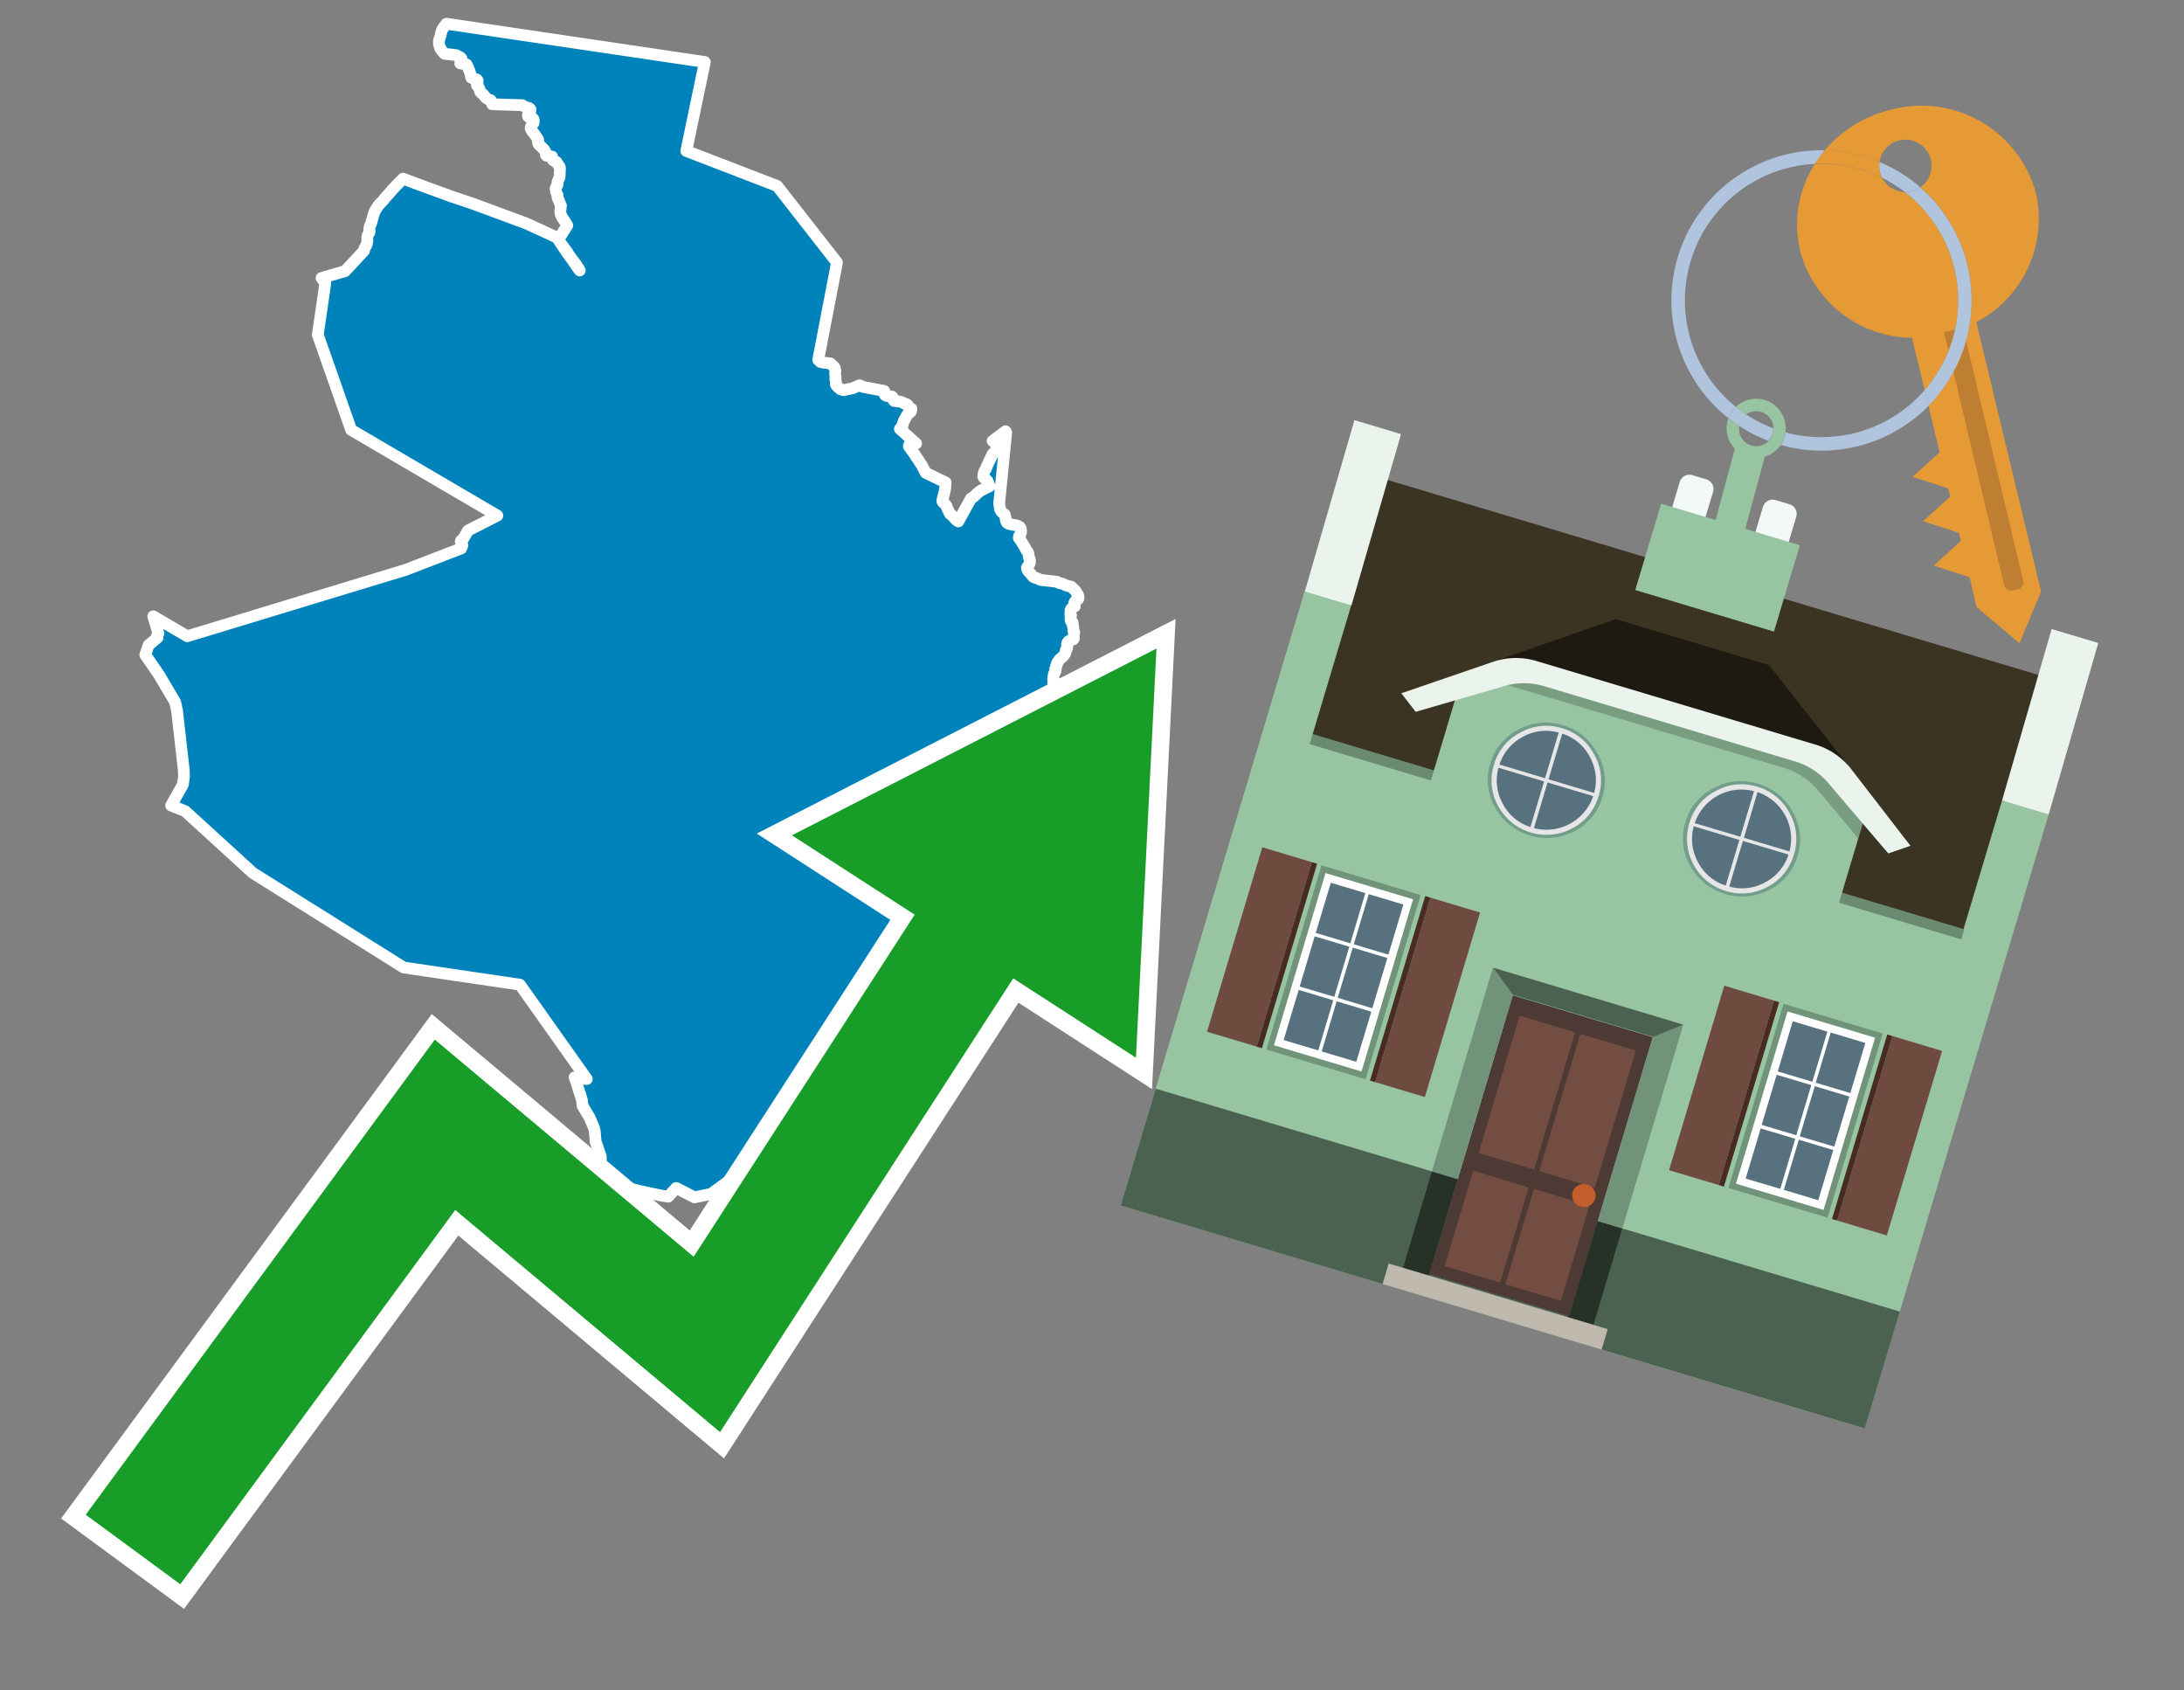
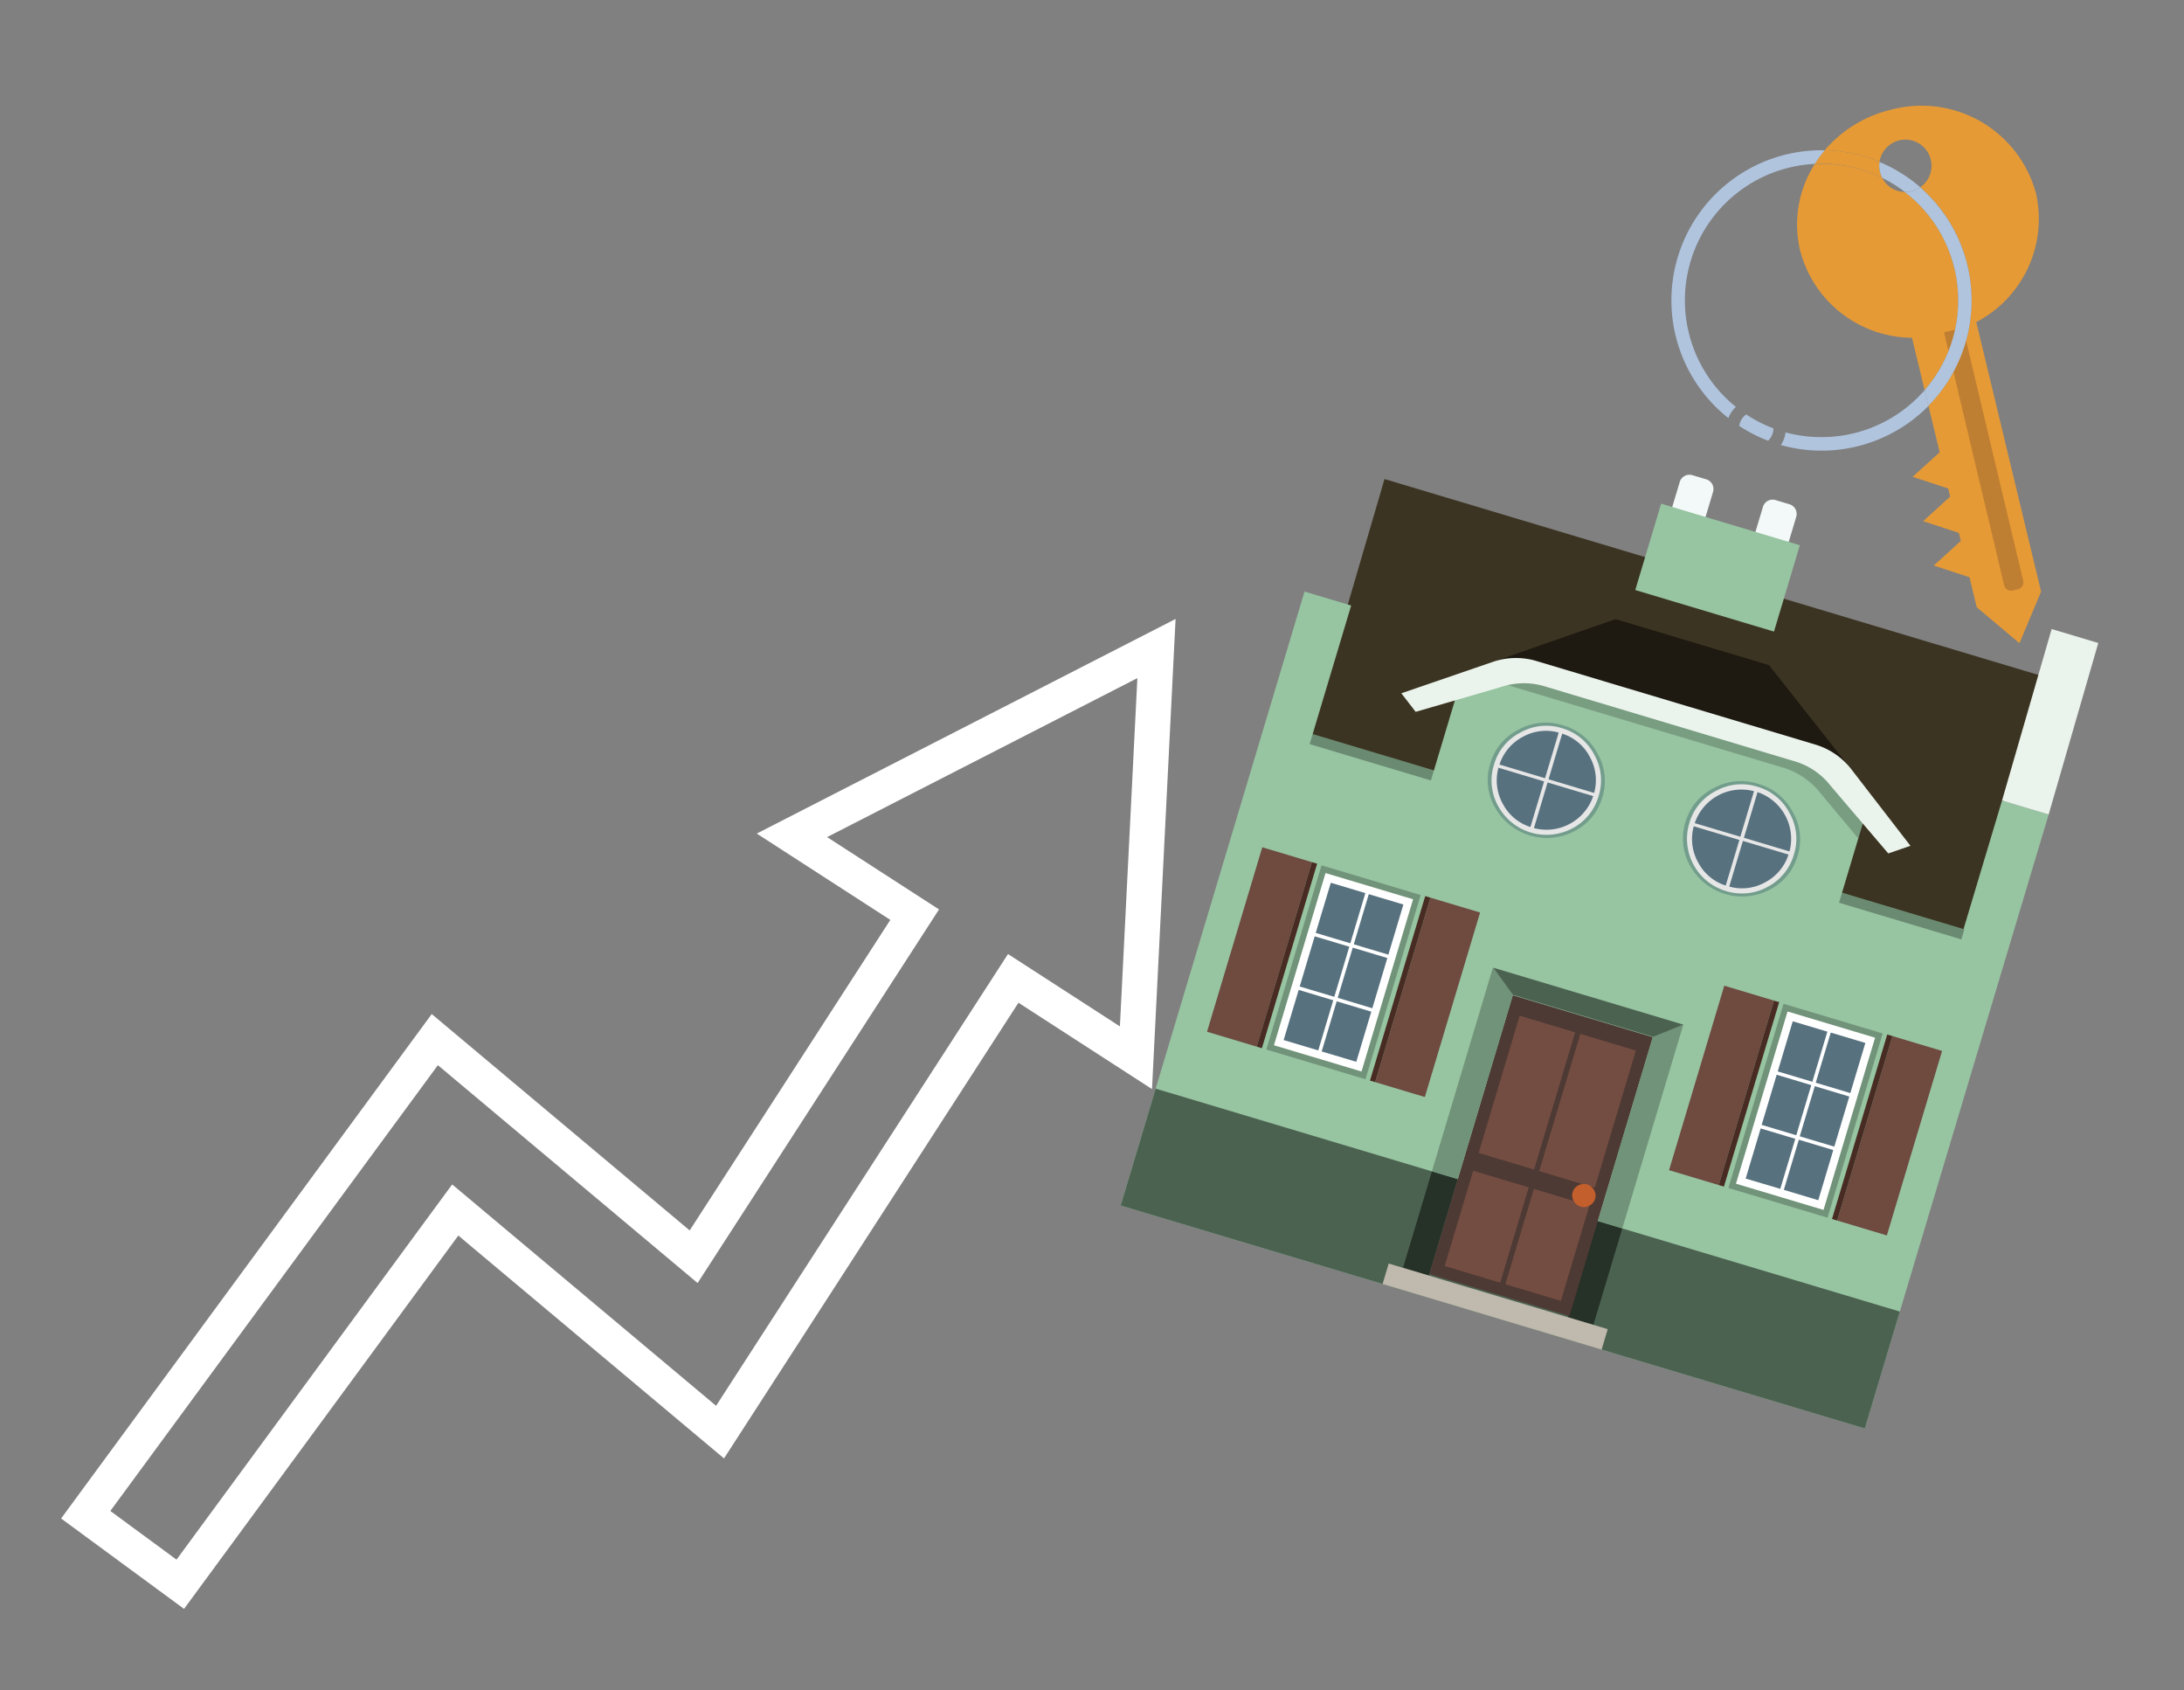
<svg xmlns="http://www.w3.org/2000/svg" id="Text" width="93.05" height="72" viewBox="0 0 93.05 72">
  <rect x="0" y="0" width="93.05" height="72" fill="#808080" stroke="none" />
-   <polygon points="30.03,2.64 29.24,6.43 33.11,7.92 35.66,11.18 34.86,15.33 34.96,15.42 35.12,15.45 35.38,15.48 35.54,15.63 35.57,15.68 35.59,15.78 35.58,15.94 35.6,16.05 35.59,16.14 35.6,16.18 35.61,16.23 35.62,16.29 35.61,16.37 35.65,16.44 35.81,16.58 35.94,16.62 36.32,16.54 36.62,16.41 36.77,16.48 37.67,16.65 37.67,16.69 37.68,16.72 37.68,16.75 37.69,16.79 37.71,16.83 37.76,16.86 38,16.89 38.03,16.92 38.03,16.96 38.04,16.99 38.05,17.02 38.07,17.05 38.1,17.08 38.37,17.11 38.47,17.15 38.53,17.19 38.63,17.22 38.68,17.26 38.69,17.29 38.7,17.32 38.71,17.35 38.74,17.38 38.83,17.41 38.83,17.44 38.82,17.5 38.81,17.53 38.76,17.57 38.73,17.6 38.7,17.63 38.66,17.66 38.64,17.69 38.62,17.72 38.6,17.76 38.59,17.79 38.57,17.82 38.56,17.85 38.53,17.88 38.51,17.92 38.5,17.96 38.49,17.99 38.48,18.02 38.46,18.05 38.46,18.08 38.46,18.11 38.43,18.15 38.4,18.2 38.37,18.24 38.34,18.27 39.03,18.89 38.75,18.92 38.72,19.01 38.78,19.09 38.84,19.18 38.87,19.21 38.93,19.3 38.98,19.37 39.04,19.47 39.08,19.52 39.17,19.66 39.24,19.77 39.28,19.83 39.44,20.14 40.29,20.55 40.28,20.63 40.27,20.81 40.24,20.95 40.15,21.31 40.15,21.35 40.19,21.41 40.27,21.48 40.31,21.53 40.33,21.56 40.34,21.6 40.36,21.65 40.47,21.88 40.62,22.01 40.7,22.11 40.77,22.17 40.83,22.21 41.37,21.23 41.51,21.14 41.65,21 41.78,20.9 42.16,20.71 42.08,20.5 42.01,20.42 41.92,20.35 41.9,20.32 41.89,20.29 41.9,20.24 41.9,20.2 41.93,20.09 42.01,19.96 42.04,19.87 42.17,19.59 42.29,19.34 42.49,19.14 42.54,19.04 42.36,18.84 42.33,18.81 42.29,18.78 42.84,18.37 42.86,18.4 42.87,18.43 42.57,21.44 42.61,21.7 42.64,21.75 42.67,21.8 42.81,21.92 42.84,22.05 42.85,22.14 42.89,22.25 42.94,22.29 43,22.32 43.14,22.35 43.33,22.38 43.44,22.44 43.48,22.49 43.49,22.52 43.5,22.56 43.5,22.66 43.5,22.69 43.49,22.72 43.47,22.76 43.42,22.83 43.41,22.86 43.41,22.89 43.41,22.92 43.47,22.99 43.56,23.14 43.58,23.18 43.67,23.32 43.73,23.44 43.8,23.53 43.81,23.56 43.84,23.75 43.87,23.8 43.88,23.84 43.88,23.88 43.88,23.97 43.85,24.03 43.75,24.19 43.76,24.24 43.8,24.32 43.88,24.4 43.92,24.45 43.98,24.52 44.02,24.57 44.07,24.6 44.19,24.63 44.24,24.66 44.33,24.7 45.03,24.78 45.12,24.83 45.29,24.87 45.43,24.94 45.64,24.99 45.68,25.03 45.72,25.07 45.82,25.16 45.85,25.21 45.87,25.26 45.93,25.34 45.95,25.43 45.95,25.47 45.94,25.51 45.89,25.55 45.84,25.58 45.81,25.61 45.79,25.64 45.77,25.68 45.78,25.74 45.79,25.83 45.7,25.87 45.64,25.93 45.63,25.96 45.61,25.99 45.61,26.06 45.61,26.13 45.6,26.17 45.63,26.21 45.62,26.29 45.61,26.34 45.61,26.37 45.62,26.43 45.63,26.46 45.7,26.52 45.71,26.66 45.73,26.73 45.73,26.79 45.73,26.85 45.75,26.89 45.77,26.93 45.75,27.03 45.75,27.2 45.73,27.23 45.58,27.29 45.52,27.32 45.49,27.36 45.47,27.4 45.46,27.44 45.47,27.54 45.47,27.59 45.46,27.62 45.43,27.65 45.41,27.69 45.4,27.73 45.4,27.76 45.39,27.81 45.38,27.84 45.32,27.93 45.29,27.96 45.23,28.01 45.13,28.1 45.11,28.14 45.04,28.23 45.03,28.32 45.01,28.35 44.99,28.38 44.98,28.44 44.96,28.49 44.98,28.53 44.97,28.58 44.95,28.63 44.91,28.69 44.9,28.72 44.88,28.83 44.87,28.92 44.9,28.97 44.88,29.01 44.87,29.16 44.86,29.26 44.86,29.31 44.84,29.37 44.84,29.46 44.82,29.51 44.79,29.55 44.7,29.58 44.63,29.62 44.61,29.67 44.57,29.7 44.35,29.75 44.34,29.78 44.33,29.83 44.35,29.96 44.31,30 44.27,30.07 44.19,30.17 44.09,30.29 44.05,30.33 44.04,30.38 44.04,30.42 44.05,30.45 44.06,30.48 44.07,30.51 44.09,30.57 44.08,30.63 44.07,30.75 44.06,30.78 44.06,30.82 44.06,30.89 44.04,30.94 44.01,31.02 44.02,31.08 44.04,31.12 44.06,31.18 44.08,31.21 44.08,31.27 44.08,31.3 44.07,31.39 44.07,31.42 44.07,31.48 44.07,31.51 44.02,31.54 43.97,31.62 43.93,31.72 43.88,31.81 43.88,31.92 43.88,31.96 43.86,32.03 43.85,32.07 43.83,32.1 43.76,32.19 43.64,32.25 43.58,32.29 43.52,32.33 43.48,32.38 43.44,32.42 43.43,32.45 43.33,32.5 43.26,32.53 43.2,32.65 43.2,32.69 43.18,32.77 43.13,32.91 43.12,32.97 43.09,33.02 43.06,33.05 42.97,33.12 42.9,33.17 42.77,33.28 42.69,33.38 42.62,33.45 42.59,33.48 42.54,33.59 42.5,33.62 42.47,33.65 42.46,33.7 42.44,33.74 42.41,33.84 42.38,33.91 42.35,33.96 42.33,34 42.3,34.03 42.26,34.07 42.24,34.1 42.23,34.13 42.22,34.16 42.13,34.23 42.03,34.26 41.98,34.36 41.95,34.46 41.83,34.58 41.67,34.65 41.73,34.76 41.71,34.79 41.65,34.87 41.57,35 41.53,35.09 41.52,35.14 41.48,35.18 41.45,35.21 41.44,35.24 41.43,35.28 41.44,35.34 41.46,35.42 41.47,35.47 41.52,35.5 41.59,35.61 41.59,35.65 41.62,35.7 41.67,35.74 41.7,35.82 41.71,35.93 41.74,36.05 41.77,36.08 41.79,36.16 41.79,36.2 41.86,36.28 41.89,36.32 41.93,36.36 41.95,36.42 41.95,36.47 41.96,36.5 41.98,36.54 41.96,36.58 41.98,36.62 42,36.7 42.21,36.75 42.2,36.84 42.16,36.94 42.21,37.01 42.23,37.05 42.24,37.09 42.25,37.13 42.25,37.28 42.25,37.34 42.34,37.45 42.44,37.53 42.52,37.59 42.58,37.66 42.6,37.71 42.62,37.74 42.65,37.83 42.66,37.92 42.65,38 42.59,38.04 42.32,38.07 42.13,38.11 42.08,38.26 42.11,38.38 42.11,38.46 42.12,38.52 42.11,38.61 42.11,38.76 42.11,38.86 42.07,39.21 42.06,39.24 42.05,39.3 41.86,39.39 41.75,39.46 41.55,39.56 41.51,39.59 41.13,39.81 40.85,39.97 40.78,39.91 40.16,40.27 39.92,40.41 39.47,40.62 39.24,40.73 38.87,40.87 38.55,40.97 38.34,41.02 38.01,41.26 38.34,43.09 38.4,43.16 39.01,45.32 38.96,45.37 38.89,45.43 38.84,45.49 38.78,45.56 38.73,45.6 38.64,45.72 38.52,45.84 38.26,46.14 38.22,46.18 38.18,46.23 38.15,46.26 38.12,46.31 38.08,46.36 38.04,46.43 37.87,46.68 37.82,46.75 37.77,46.81 35.58,46.95 35.91,47.46 35.84,47.49 35.68,47.56 35.47,47.69 35.38,47.72 35.18,47.78 34.99,47.82 34.92,47.85 34.81,47.89 34.51,47.99 34.45,48.02 34.28,48.1 34.19,48.15 34.1,48.22 34.04,48.26 33.96,48.33 33.88,48.38 33.82,48.41 33.75,48.45 33.65,48.49 33.54,48.53 33.25,48.6 32.97,48.72 32.82,48.79 32.74,48.84 32.66,48.88 32.54,48.94 32.5,48.99 32.46,49.03 32.38,49.13 32.3,49.16 32.26,49.19 32.22,49.22 31.74,49.59 31.27,50.14 30.3,50.85 29.59,51 28.89,50.64 28.81,50.6 28.47,50.97 28.15,50.92 27.53,50.79 27.06,50.68 26.62,50.56 26.45,50.52 26.27,50.49 25.97,50.46 25.83,50.4 25.78,50.37 25.71,50.29 25.62,50.23 25.56,50.18 25.54,50.1 25.54,50.04 25.54,50.01 25.55,49.97 25.61,49.79 25.54,49.76 25.55,49.67 25.6,49.4 25.6,49.35 25.6,49.3 25.59,49.25 25.43,48.76 25.38,48.65 25.34,48.19 25.31,48.05 25.12,47.6 24.82,47.1 24.8,46.91 24.79,46.85 24.77,46.78 24.72,46.61 24.68,46.5 24.56,46.11 24.48,45.89 25,45.96 22.15,41.94 17.2,41.21 10.77,37.18 7.89,34.55 7.29,34.31 7.79,33.42 7.84,33.09 7.83,32.8 7.54,30.25 7.46,29.9 6.78,28.75 6.19,27.89 6.33,27.48 6.71,27.16 6.7,27.13 6.69,27.07 6.75,26.98 6.53,26.25 7.98,27.1 17.29,24.27 19.65,23.36 19.7,23.23 19.65,23.1 19.63,23.07 19.65,23.02 19.73,22.96 19.94,22.6 21.19,21.96 14.96,18.31 13.54,14.26 13.86,12.06 13.7,11.84 14.7,11.55 15.51,10.68 15.51,10.65 15.52,10.61 15.53,10.58 15.55,10.54 15.61,10.45 15.63,10.39 15.64,10.32 15.65,10.27 15.65,10.24 15.65,10.17 15.65,10.09 15.66,10.05 15.67,10.02 15.68,9.99 15.71,9.95 15.74,9.89 15.75,9.86 15.73,9.78 15.73,9.75 15.74,9.72 15.75,9.67 15.76,9.63 15.82,9.49 15.84,9.41 15.89,9.23 15.93,9.1 15.95,9.04 16,8.94 16.03,8.89 16.06,8.85 16.09,8.8 16.14,8.73 16.35,8.51 16.38,8.46 16.58,8.24 16.7,8.1 16.73,8.06 17.17,7.61 17.36,7.68 18.11,7.96 18.19,7.99 18.97,8.27 19.23,8.37 19.42,8.43 20.01,8.63 20.16,8.68 22.43,9.52 22.52,9.56 23.73,10.12 24.17,10.78 24.34,11.01 24.39,11.08 24.63,11.43 24.7,11.52 24.68,11.48 24.61,11.37 24.57,11.31 24.53,11.25 24.45,11.14 24.42,11.11 24.3,10.94 24.22,10.83 24.17,10.74 23.99,10.5 23.89,10.36 23.79,10.2 24.17,9.6 24.03,9.37 24,9.34 23.92,9.2 23.91,9.17 23.89,9.13 23.87,9.01 23.9,8.76 23.75,8.4 23.76,8.32 23.7,8.2 23.69,8.16 23.67,8.02 23.74,7.89 23.75,7.86 23.76,7.83 23.75,7.79 23.75,7.76 23.76,7.73 23.8,7.64 23.83,7.57 23.84,7.54 23.85,7.39 23.85,7.31 23.85,7.25 23.86,7.19 23.85,7.15 23.85,7.12 23.81,7.05 23.77,7 23.75,6.97 23.72,6.92 23.7,6.89 23.62,6.86 23.57,6.83 23.54,6.79 23.53,6.7 23.52,6.67 23.28,6.63 23.26,6.6 23.25,6.53 23.24,6.49 23.23,6.46 23.2,6.4 23.18,6.37 23.14,6.33 23.11,6.3 23.08,6.27 23.05,6.24 23,6.2 22.96,6.16 22.94,6.13 22.93,6.1 22.92,6.06 22.93,6.03 22.93,5.99 22.93,5.96 22.92,5.93 22.9,5.9 22.86,5.84 22.77,5.71 22.74,5.67 22.67,5.59 22.65,5.55 22.63,5.51 22.61,5.48 22.61,5.43 22.63,5.38 22.71,5.27 22.73,5.24 22.74,5.21 22.74,5.18 22.74,5.13 22.73,5.08 22.71,5.05 22.67,5.02 22.54,4.99 22.5,4.96 22.49,4.93 22.49,4.9 22.51,4.87 22.52,4.84 22.55,4.8 22.57,4.77 22.58,4.73 22.6,4.7 22.6,4.66 22.58,4.63 22.54,4.6 22.41,4.57 22.35,4.54 22.3,4.51 22.25,4.48 20.97,4.44 20.96,4.41 20.95,4.37 20.94,4.34 20.93,4.3 20.91,4.27 20.82,4.24 20.77,4.21 20.72,4.18 20.68,4.14 20.65,4.11 20.62,4.06 20.6,4.03 20.56,4 20.52,3.97 20.49,3.94 20.46,3.91 20.45,3.88 20.44,3.83 20.42,3.78 20.41,3.75 20.39,3.72 20.37,3.69 20.34,3.66 20.32,3.63 20.32,3.6 20.33,3.56 20.35,3.49 20.35,3.46 20.35,3.43 20.32,3.39 20.17,3.35 20.08,3.31 20.06,3.24 20.06,3.2 20.05,3.17 20.04,3.14 20.03,3.11 19.99,2.99 19.97,2.95 19.94,2.88 19.91,2.81 19.89,2.77 19.87,2.74 19.61,2.7 19.63,2.6 19.64,2.56 19.65,2.52 19.66,2.49 19.63,2.46 19.59,2.43 19.49,2.38 19.44,2.35 18.94,2.29 18.9,2.25 18.87,2.21 18.83,2.17 18.81,2.13 18.79,2.1 18.76,2.07 18.75,2.04 18.74,2 18.73,1.97 18.72,1.94 18.71,1.91 18.7,1.86 18.7,1.83 18.7,1.8 18.7,1.76 18.7,1.73 18.71,1.7 18.73,1.64 18.74,1.61 18.75,1.58 18.77,1.51 18.78,1.48 18.79,1.42 18.8,1.37 18.82,1.32 18.83,1.29 18.84,1.26 18.86,1.23 18.88,1.2 18.9,1.17 18.92,1.14 18.97,1.08 18.99,1.05 19.02,1.01 " fill="#0083ba" stroke="#fff" stroke-linejoin="round" stroke-width="0.5" />
  <polygon points="49.272 27.624 33.741 35.58 38.97 38.959 29.553 53.529 18.525 44.281 3.652 64.518 7.681 67.479 19.396 51.538 30.678 60.999 43.169 41.673 48.398 45.053 49.272 27.624" fill="none" stroke="#fff" stroke-miterlimit="10" stroke-width="1.5" />
-   <polygon points="49.272 27.624 33.741 35.58 38.97 38.959 29.553 53.529 18.525 44.281 3.652 64.518 7.681 67.479 19.396 51.538 30.678 60.999 43.169 41.673 48.398 45.053 49.272 27.624" fill="#179d28" />
  <path d="M80.19,7.577a1.16,1.16,0,0,1-.094-.251,1.114,1.114,0,0,1-.018-.429A6.367,6.367,0,0,0,77.743,6.4a5.269,5.269,0,0,0-.423.577c.1,0,.192-.007.288-.007A5.794,5.794,0,0,1,80.19,7.577Z" fill="#e69a35" />
  <path d="M77.608,6.4A6.394,6.394,0,0,0,73.64,17.81a1.26,1.26,0,0,1,.317-.48A5.821,5.821,0,0,1,77.32,6.981a5.269,5.269,0,0,1,.423-.577Z" fill="#b0c4de" />
  <path d="M84.2,13.72a4.962,4.962,0,0,0,2.545-5.48,5.047,5.047,0,0,0-6.179-3.566A5.322,5.322,0,0,0,77.743,6.4a6.367,6.367,0,0,1,2.335.493,1.114,1.114,0,1,1,1.736,1.084,6.392,6.392,0,0,1,.347,9.3l.479,1.985-.438.4-.716.648.92.3.6.2.082.341-.438.4-.716.648.92.3.605.2.082.341-.438.4-.716.649.92.3.605.2.307,1.274,1.821,1.534.921-2.2Z" fill="#e69a35" />
  <path d="M81.154,8.179a1.115,1.115,0,0,1-.964-.6,5.794,5.794,0,0,0-2.582-.6c-.1,0-.192,0-.288.007a4.783,4.783,0,0,0-.625,3.685,4.962,4.962,0,0,0,4.765,3.715L82,16.617a5.82,5.82,0,0,0-.846-8.438Z" fill="#e69a35" />
  <path d="M74.1,18.142a6.386,6.386,0,0,0,1.232.63.73.73,0,0,0,.224-.527h0a5.783,5.783,0,0,1-1.159-.593A.733.733,0,0,0,74.1,18.142Z" fill="#b0c4de" />
-   <path d="M74.4,17.652q-.228-.152-.44-.322a1.26,1.26,0,0,0-.317.48c.148.117.3.228.46.332A.733.733,0,0,1,74.4,17.652Z" fill="#b0c4de" />
-   <path d="M74.824,16.984a1.257,1.257,0,0,0-.867.346c.141.114.288.222.44.322a.731.731,0,0,1,1.159.593h0a.732.732,0,1,1-1.463,0,.7.7,0,0,1,.007-.1c-.158-.1-.312-.215-.46-.332a1.258,1.258,0,0,0,.273,1.3l-.979,3.635,1.275.341.98-3.639a1.266,1.266,0,0,0,.681-.5,1.249,1.249,0,0,0,.2-.538,1.328,1.328,0,0,0,.012-.168A1.262,1.262,0,0,0,74.824,16.984Z" fill="#97c4a1" />
  <path d="M85.974,25.1l-.226.053a.3.3,0,0,1-.362-.223l-2.56-10.777.81-.193L86.2,24.736A.3.3,0,0,1,85.974,25.1Z" fill="#bf7f32" />
  <path d="M80.1,7.326a1.16,1.16,0,0,0,.094.251,5.833,5.833,0,0,1,.964.6,1.137,1.137,0,0,0,.287-.031,1.108,1.108,0,0,0,.373-.167A6.371,6.371,0,0,0,80.078,6.9,1.114,1.114,0,0,0,80.1,7.326Z" fill="#b0c4de" />
  <path d="M77.608,18.618a5.836,5.836,0,0,1-1.534-.2,1.24,1.24,0,0,1-.2.537,6.4,6.4,0,0,0,6.291-1.666L82,16.617A5.807,5.807,0,0,1,77.608,18.618Z" fill="#b0c4de" />
  <path d="M81.814,7.981a1.108,1.108,0,0,1-.373.167,1.137,1.137,0,0,1-.287.031A5.82,5.82,0,0,1,82,16.617l.161.667a6.392,6.392,0,0,0-.347-9.3Z" fill="#b0c4de" />
  <polygon points="83.79 39.753 55.78 31.364 58.988 20.404 86.964 28.783 83.79 39.753 83.79 39.753" fill="#3c3422" fill-rule="evenodd" />
  <polygon points="81.705 53.32 87.284 34.692 85.297 34.097 83.656 39.575 55.926 31.269 57.567 25.791 55.579 25.196 47.746 51.348 79.451 60.844 81.705 53.32" fill="#97c4a1" fill-rule="evenodd" />
  <rect x="69.522" y="21.148" width="0.444" height="28.983" transform="translate(15.592 92.226) rotate(-73.326)" opacity="0.3" />
  <polygon points="87.284 34.692 85.297 34.097 87.411 26.793 89.398 27.388 87.284 34.692 87.284 34.692" fill="#eaf3ec" fill-rule="evenodd" />
-   <polygon points="57.578 25.794 55.591 25.199 57.705 17.896 59.692 18.491 57.578 25.794 57.578 25.794" fill="#eaf3ec" fill-rule="evenodd" />
  <polygon points="79.451 60.844 80.943 55.865 49.238 46.369 47.747 51.348 79.451 60.844 79.451 60.844" fill="#4c6251" fill-rule="evenodd" />
  <path d="M71.566,20.528l-.522,1.743,1.418.425.523-1.744a.432.432,0,0,0-.289-.536l-.593-.177A.431.431,0,0,0,71.566,20.528Z" fill="#f3f9f8" fill-rule="evenodd" />
  <path d="M75.111,21.589l-.522,1.743,1.418.425.522-1.743a.43.43,0,0,0-.289-.536l-.593-.178A.43.43,0,0,0,75.111,21.589Z" fill="#f3f9f8" fill-rule="evenodd" />
  <polygon points="75.368 28.329 68.829 26.37 63.807 28.121 78.733 32.591 75.368 28.329" fill="#1e1a11" />
  <polygon points="78.248 32.422 64.442 28.287 62.236 28.998 60.064 36.247 77.453 41.455 79.651 34.116 78.248 32.422" fill="#97c4a1" />
  <path d="M77.74,32.516S65.088,28.725,65,28.7l-.938.43,11.892,3.562a3.175,3.175,0,0,1,1.532,1l1.685,2.02.327-1.09Z" fill-rule="evenodd" opacity="0.2" />
  <path d="M77.35,31.716,65.458,28.154a3.041,3.041,0,0,0-1.854.037l-3.9,1.339.611.79,3.626-1.054a3.045,3.045,0,0,1,1.855-.037l10.673,3.2A3.028,3.028,0,0,1,78,33.477l2.45,2.874.945-.325-2.518-3.26A3.036,3.036,0,0,0,77.35,31.716Z" fill="#eaf3ec" />
  <polygon points="76.683 23.223 70.773 21.453 69.671 25.132 75.581 26.902 76.683 23.223 76.683 23.223" fill="#97c4a1" fill-rule="evenodd" />
  <g id="Symbol_9_0_Layer2_0_MEMBER_8_MEMBER_21_MEMBER_0_FILL" data-name="Symbol 9 0 Layer2 0 MEMBER 8 MEMBER 21 MEMBER 0 FILL">
    <path d="M66.584,30.892a2.39,2.39,0,0,0-1.891.189,2.317,2.317,0,0,0-1.2,1.448A2.345,2.345,0,0,0,63.7,34.4a2.528,2.528,0,0,0,3.367,1.008,2.339,2.339,0,0,0,1.2-1.447,2.313,2.313,0,0,0-.208-1.87A2.394,2.394,0,0,0,66.584,30.892Z" fill="#729d8c" />
  </g>
  <g id="Symbol_9_0_Layer2_0_MEMBER_8_MEMBER_21_MEMBER_1_FILL" data-name="Symbol 9 0 Layer2 0 MEMBER 8 MEMBER 21 MEMBER 1 FILL">
    <path d="M66.547,31.016a2.241,2.241,0,0,0-1.769.185,2.213,2.213,0,0,0-1.127,1.376,2.239,2.239,0,0,0,.185,1.768,2.341,2.341,0,0,0,3.145.942,2.234,2.234,0,0,0,1.126-1.376,2.207,2.207,0,0,0-.185-1.768A2.237,2.237,0,0,0,66.547,31.016Z" fill="#e6e6e6" />
  </g>
  <g id="Symbol_9_0_Layer2_0_MEMBER_8_MEMBER_21_MEMBER_2_MEMBER_0_FILL" data-name="Symbol 9 0 Layer2 0 MEMBER 8 MEMBER 21 MEMBER 2 MEMBER 0 FILL">
    <path d="M65.787,33.284,63.843,32.7a2.036,2.036,0,0,0,.186,1.539,2.015,2.015,0,0,0,1.175.986Z" fill="#58717f" />
  </g>
  <g id="Symbol_9_0_Layer2_0_MEMBER_8_MEMBER_21_MEMBER_2_MEMBER_1_FILL" data-name="Symbol 9 0 Layer2 0 MEMBER 8 MEMBER 21 MEMBER 2 MEMBER 1 FILL">
    <path d="M65.827,33.148l.582-1.944a2.01,2.01,0,0,0-1.523.178,2.037,2.037,0,0,0-1,1.183Z" fill="#58717f" />
  </g>
  <g id="Symbol_9_0_Layer2_0_MEMBER_8_MEMBER_21_MEMBER_2_MEMBER_2_FILL" data-name="Symbol 9 0 Layer2 0 MEMBER 8 MEMBER 21 MEMBER 2 MEMBER 2 FILL">
    <path d="M67.878,33.91l-1.943-.582-.582,1.944a2.1,2.1,0,0,0,2.525-1.362Z" fill="#58717f" />
  </g>
  <g id="Symbol_9_0_Layer2_0_MEMBER_8_MEMBER_21_MEMBER_2_MEMBER_3_FILL" data-name="Symbol 9 0 Layer2 0 MEMBER 8 MEMBER 21 MEMBER 2 MEMBER 3 FILL">
    <path d="M66.558,31.249l-.582,1.943,1.943.582a2.031,2.031,0,0,0-.186-1.539A2.009,2.009,0,0,0,66.558,31.249Z" fill="#58717f" />
  </g>
  <g id="Symbol_9_0_Layer2_0_MEMBER_8_MEMBER_21_MEMBER_0_FILL-2" data-name="Symbol 9 0 Layer2 0 MEMBER 8 MEMBER 21 MEMBER 0 FILL">
    <path d="M74.9,33.384a2.4,2.4,0,0,0-1.891.189,2.316,2.316,0,0,0-1.2,1.448,2.341,2.341,0,0,0,.209,1.87A2.527,2.527,0,0,0,75.387,37.9a2.345,2.345,0,0,0,1.2-1.447,2.314,2.314,0,0,0-.209-1.87A2.389,2.389,0,0,0,74.9,33.384Z" fill="#729d8c" />
  </g>
  <g id="Symbol_9_0_Layer2_0_MEMBER_8_MEMBER_21_MEMBER_1_FILL-2" data-name="Symbol 9 0 Layer2 0 MEMBER 8 MEMBER 21 MEMBER 1 FILL">
    <path d="M74.867,33.508a2.239,2.239,0,0,0-1.768.185,2.21,2.21,0,0,0-1.127,1.376,2.316,2.316,0,0,0,1.564,2.883,2.261,2.261,0,0,0,1.765-.173A2.237,2.237,0,0,0,76.428,36.4a2.209,2.209,0,0,0-.185-1.769A2.239,2.239,0,0,0,74.867,33.508Z" fill="#e6e6e6" />
  </g>
  <g id="Symbol_9_0_Layer2_0_MEMBER_8_MEMBER_21_MEMBER_2_MEMBER_0_FILL-2" data-name="Symbol 9 0 Layer2 0 MEMBER 8 MEMBER 21 MEMBER 2 MEMBER 0 FILL">
    <path d="M74.107,35.776l-1.943-.582a2.031,2.031,0,0,0,.186,1.539,2.009,2.009,0,0,0,1.175.986Z" fill="#58717f" />
  </g>
  <g id="Symbol_9_0_Layer2_0_MEMBER_8_MEMBER_21_MEMBER_2_MEMBER_1_FILL-2" data-name="Symbol 9 0 Layer2 0 MEMBER 8 MEMBER 21 MEMBER 2 MEMBER 1 FILL">
    <path d="M74.148,35.64,74.73,33.7a2.1,2.1,0,0,0-2.525,1.362Z" fill="#58717f" />
  </g>
  <g id="Symbol_9_0_Layer2_0_MEMBER_8_MEMBER_21_MEMBER_2_MEMBER_2_FILL-2" data-name="Symbol 9 0 Layer2 0 MEMBER 8 MEMBER 21 MEMBER 2 MEMBER 2 FILL">
    <path d="M76.2,36.4l-1.943-.582-.582,1.944a2.015,2.015,0,0,0,1.523-.178A2.036,2.036,0,0,0,76.2,36.4Z" fill="#58717f" />
  </g>
  <g id="Symbol_9_0_Layer2_0_MEMBER_8_MEMBER_21_MEMBER_2_MEMBER_3_FILL-2" data-name="Symbol 9 0 Layer2 0 MEMBER 8 MEMBER 21 MEMBER 2 MEMBER 3 FILL">
    <path d="M74.879,33.741,74.3,35.684l1.943.582a2.1,2.1,0,0,0-1.361-2.525Z" fill="#58717f" />
  </g>
  <polygon points="51.426 43.946 53.542 44.58 55.896 36.723 53.78 36.089 51.426 43.946 51.426 43.946" fill="#6e4a3f" fill-rule="evenodd" />
  <polygon points="53.542 44.58 53.764 44.647 56.117 36.789 55.896 36.723 53.542 44.58 53.542 44.58" fill="#482b22" fill-rule="evenodd" />
  <polygon points="60.706 46.726 58.59 46.092 60.943 38.235 63.059 38.868 60.706 46.726 60.706 46.726" fill="#6e4a3f" fill-rule="evenodd" />
  <polygon points="58.59 46.092 58.368 46.026 60.722 38.168 60.943 38.235 58.59 46.092 58.59 46.092" fill="#482b22" fill-rule="evenodd" />
  <rect x="53.146" y="39.209" width="8.19" height="4.408" transform="translate(1.145 84.365) rotate(-73.326)" fill="#719379" />
  <polygon points="60.205 38.304 56.474 37.187 54.277 44.522 58.008 45.639 60.205 38.304 60.205 38.304" fill="#fff" fill-rule="evenodd" />
  <path d="M59.792,38.527l-.64,2.136-1.474-.442.639-2.135,1.475.441Zm-1.621-.485-.64,2.136-1.474-.442L56.7,37.6l1.474.442Zm-2.158,1.84,1.475.441-.64,2.136-1.474-.441.639-2.136Zm-.683,2.282,1.474.441-.639,2.136L54.69,44.3l.64-2.135Zm.981,2.621.639-2.136,1.475.442-.64,2.135-1.474-.441Zm2.158-1.84L56.994,42.5l.64-2.136,1.474.442-.639,2.136Z" fill="#58717f" fill-rule="evenodd" />
  <polygon points="80.39 52.621 78.274 51.988 80.628 44.13 82.743 44.764 80.39 52.621 80.39 52.621" fill="#6e4a3f" fill-rule="evenodd" />
  <polygon points="78.274 51.988 78.053 51.921 80.406 44.064 80.628 44.13 78.274 51.988 78.274 51.988" fill="#482b22" fill-rule="evenodd" />
  <polygon points="71.111 49.842 73.227 50.476 75.58 42.619 73.464 41.985 71.111 49.842 71.111 49.842" fill="#6e4a3f" fill-rule="evenodd" />
  <polygon points="73.227 50.476 73.448 50.542 75.802 42.685 75.58 42.619 73.227 50.476 73.227 50.476" fill="#482b22" fill-rule="evenodd" />
  <rect x="72.83" y="45.105" width="8.19" height="4.408" transform="translate(9.534 107.426) rotate(-73.326)" fill="#719379" />
  <polygon points="76.159 43.083 79.889 44.2 77.692 51.535 73.962 50.418 76.159 43.083 76.159 43.083" fill="#fff" fill-rule="evenodd" />
  <path d="M76.381,43.5l1.475.442-.64,2.135-1.475-.441.64-2.136ZM78,43.981l1.474.442-.64,2.136-1.474-.442L78,43.981Zm.791,2.724-.64,2.135L76.679,48.4l.64-2.136,1.474.442Zm-.684,2.282-.639,2.135L76,50.68l.64-2.135,1.474.442Zm-2.26,1.65L74.375,50.2l.639-2.135,1.475.441-.64,2.136Zm-.791-2.724.64-2.135,1.474.441-.639,2.136-1.475-.442Z" fill="#58717f" fill-rule="evenodd" />
  <polygon points="67.888 56.431 69.118 52.323 68.019 51.994 66.789 56.102 67.888 56.431 67.888 56.431" fill="#263128" fill-rule="evenodd" />
  <polygon points="60.877 54.331 62.108 50.223 61.007 49.894 59.776 54.002 60.877 54.331 60.877 54.331" fill="#263128" fill-rule="evenodd" />
  <g id="Symbol_9_0_Layer2_0_MEMBER_8_MEMBER_12_MEMBER_0_FILL" data-name="Symbol 9 0 Layer2 0 MEMBER 8 MEMBER 12 MEMBER 0 FILL">
    <path d="M70.418,44.178l-5.965-1.786L60.9,54.27l5.964,1.786Z" fill="#4e3a34" />
  </g>
  <g id="Symbol_9_0_Layer2_0_MEMBER_8_MEMBER_12_MEMBER_1_MEMBER_0_FILL" data-name="Symbol 9 0 Layer2 0 MEMBER 8 MEMBER 12 MEMBER 1 MEMBER 0 FILL">
    <path d="M65.358,49.815l1.75-5.843-2.363-.708L63,49.107Z" fill="#744d42" />
  </g>
  <g id="Symbol_9_0_Layer2_0_MEMBER_8_MEMBER_12_MEMBER_1_MEMBER_1_FILL" data-name="Symbol 9 0 Layer2 0 MEMBER 8 MEMBER 12 MEMBER 1 MEMBER 1 FILL">
    <path d="M67.331,44.039l-1.75,5.842,2.364.708,1.75-5.842Z" fill="#744d42" />
  </g>
  <g id="Symbol_9_0_Layer2_0_MEMBER_8_MEMBER_12_MEMBER_2_MEMBER_0_FILL" data-name="Symbol 9 0 Layer2 0 MEMBER 8 MEMBER 12 MEMBER 2 MEMBER 0 FILL">
    <path d="M63.915,54.633l1.215-4.058-2.363-.707-1.215,4.057Z" fill="#744d42" />
  </g>
  <g id="Symbol_9_0_Layer2_0_MEMBER_8_MEMBER_12_MEMBER_2_MEMBER_1_FILL" data-name="Symbol 9 0 Layer2 0 MEMBER 8 MEMBER 12 MEMBER 2 MEMBER 1 FILL">
    <path d="M66.5,55.407l1.215-4.057-2.363-.708L64.138,54.7Z" fill="#744d42" />
  </g>
  <g id="Symbol_9_0_Layer2_0_MEMBER_8_MEMBER_13_FILL" data-name="Symbol 9 0 Layer2 0 MEMBER 8 MEMBER 13 FILL">
    <path d="M67.959,51.058a.439.439,0,0,0-.045-.367.487.487,0,0,0-.669-.2.445.445,0,0,0-.239.282.457.457,0,0,0,.041.378.481.481,0,0,0,.293.242.459.459,0,0,0,.377-.042A.453.453,0,0,0,67.959,51.058Z" fill="#c35e2d" />
  </g>
  <g id="Symbol_9_0_Layer2_0_MEMBER_8_MEMBER_14_FILL" data-name="Symbol 9 0 Layer2 0 MEMBER 8 MEMBER 14 FILL">
    <path d="M64.557,42.047l-.951-.833-2.6,8.68,1.1.329Z" fill="#719379" />
  </g>
  <g id="Symbol_9_0_Layer2_0_MEMBER_8_MEMBER_15_FILL" data-name="Symbol 9 0 Layer2 0 MEMBER 8 MEMBER 15 FILL">
    <path d="M71.718,43.643l-1.2.19L68.072,52.01l1.046.313Z" fill="#719379" />
  </g>
  <g id="Symbol_9_0_Layer2_0_MEMBER_8_MEMBER_16_FILL" data-name="Symbol 9 0 Layer2 0 MEMBER 8 MEMBER 16 FILL">
    <path d="M63.627,41.22l.836,1.156,5.961,1.786,1.294-.519Z" fill="#4c6251" />
  </g>
  <polygon points="58.905 54.69 59.166 53.819 68.498 56.614 68.237 57.485 58.905 54.69 58.905 54.69" fill="#c0b9ad" fill-rule="evenodd" />
</svg>